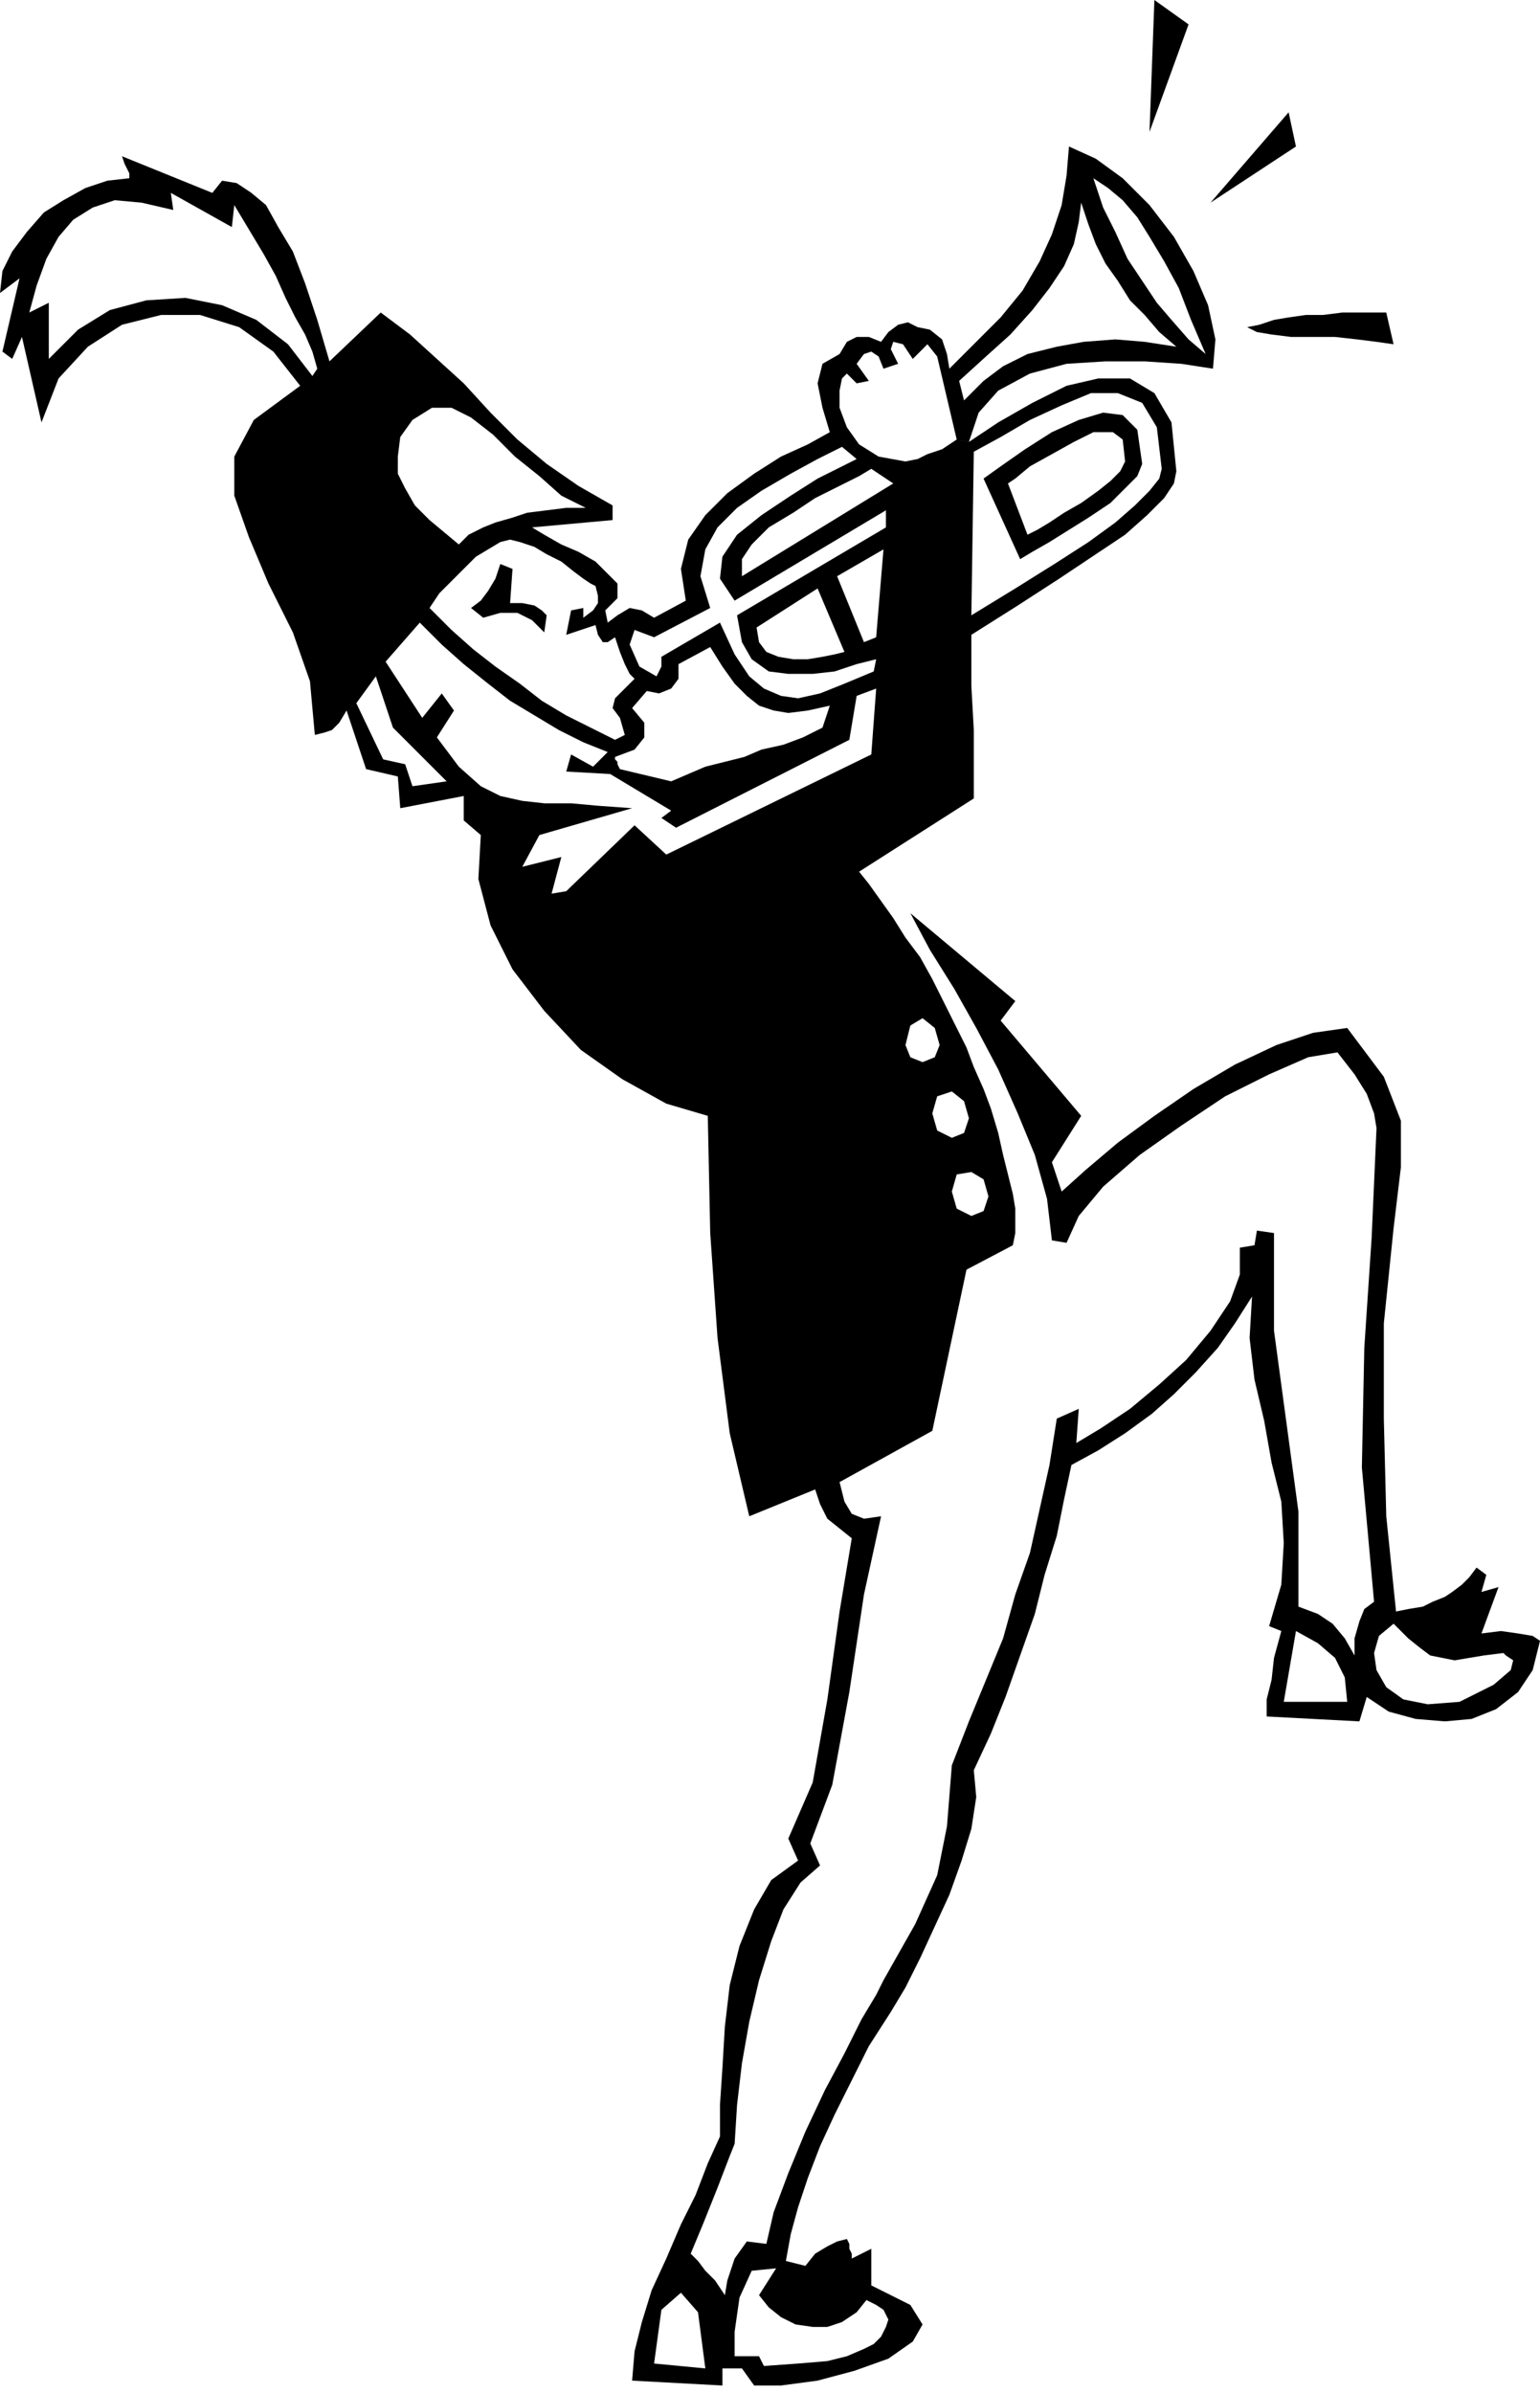
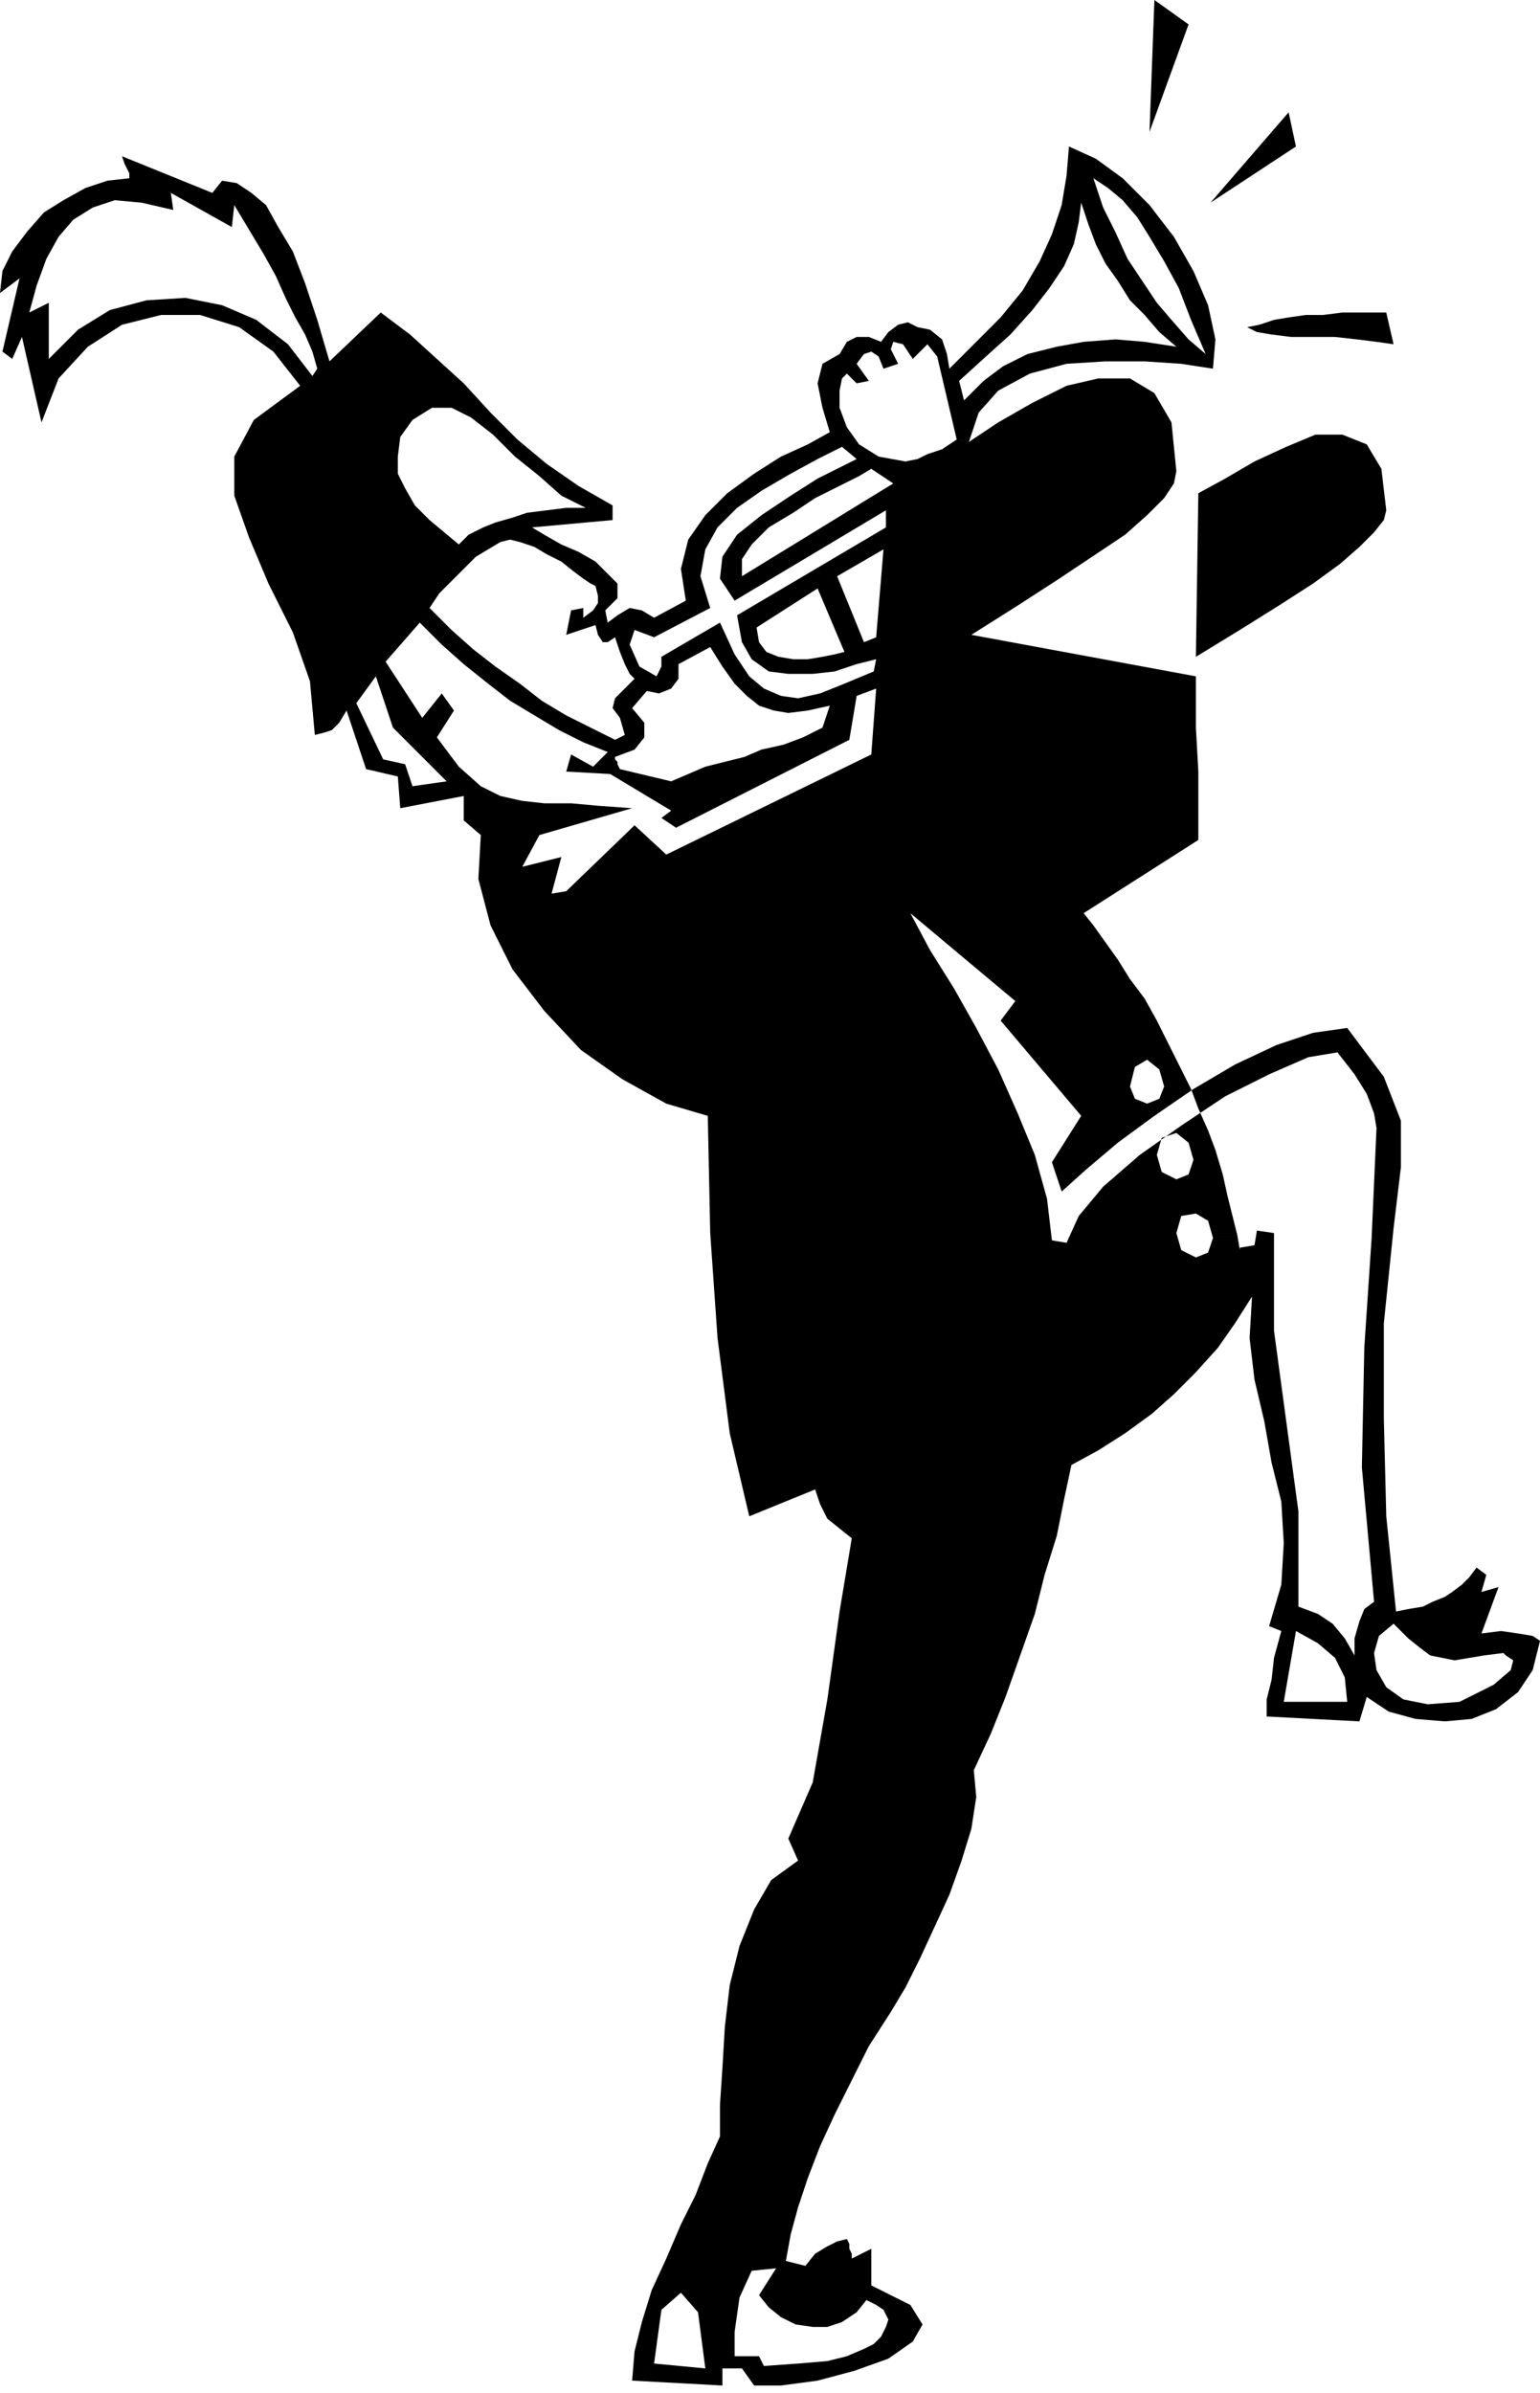
<svg xmlns="http://www.w3.org/2000/svg" width="60.576" height="94.08" fill-rule="evenodd" stroke-linecap="round" preserveAspectRatio="none" viewBox="0 0 631 980">
  <style>.pen1{stroke:none}.brush2{fill:#000}</style>
-   <path d="m224 252-1 7-5-5-6-3h-7l-7 2-5-4 4-3 3-4 3-5 2-6 5 2-1 14h5l5 1 3 2 2 2zm194-23-15-33 7-5 10-7 11-7 11-5 10-3 8 1 6 6 2 14-2 5-5 5-6 6-9 6-8 5-8 5-7 4-5 3 3-10 4-2 5-3 6-4 7-4 7-5 5-4 4-4 2-4-1-9-4-3h-8l-8 4-9 5-9 5-6 5-3 2 8 21-3 10z" class="pen1 brush2" />
-   <path d="m398 260 19-12 17-11 15-10 12-8 9-8 7-7 4-6 1-5-2-20-7-12-10-6h-13l-13 3-14 7-14 8-12 8-5-1-6 4-6 2-4 2-5 1-11-2-8-5-5-7-3-8v-7l1-5 2-2 4 4 5-1-5-7 3-4 3-1 3 2 2 5 6-2-3-6 1-3 4 1 4 6 6-6 4 5 8 34 5 1 4-12 8-9 13-7 15-4 16-1h16l15 1 13 2-3-6-7-6-7-8-6-7-6-9-6-9-5-11-5-10-4-12 6 4 6 5 6 7 5 8 6 10 6 11 5 13 6 14 3 6 1-12-3-14-6-14-8-14-10-13-11-11-11-8-11-5 5 23 3 9 3 8 4 8 5 7 5 8 6 6 6 7 7 6-13-2-12-1-13 1-11 2-12 3-10 5-8 6-8 8-2-8 11-10 10-9 9-10 7-9 6-9 4-9 2-9 1-8-5-23-1 12-2 12-4 12-5 11-7 12-9 11-10 10-11 11-1-6-2-6-5-4-5-1-4-2-4 1-4 3-3 4-5-2h-5l-4 2-3 5-7 4-2 8 2 10 3 10 5 6 6 5 6 4 9 6-62 38v-7l4-6 7-7 10-6 9-6 10-5 8-4 5-3-6-4-6 3-10 5-11 7-12 8-10 8-6 9-1 9 6 9 62-37v7l-1 9-3 36-5 2-11-27-8 5 11 26-4 1-5 1-6 1h-6l-6-1-5-2-3-4-1-6 25-16 8-5 19-11 1-9-61 36 2 11 4 7 7 5 8 1h10l9-1 9-3 8-2-1 5-12 5-10 4-9 2-7-1-7-3-6-5-6-9-6-13-24 14v4l-1 2-1 2-7-4-4-9 2-6 8 3 23-12-4-13 2-11 5-9 8-8 10-7 12-7 11-6 10-5-5-6-9 5-11 5-11 7-11 8-9 9-7 10-3 12 2 13-13 7-5-3-5-1-5 3-4 3-1-5 5-5v-6l-4-4-5-5-7-4-7-3-7-4-5-3 33-3v-6l-11 1h-8l-8 1-8 1-6 2-7 2-5 2-6 3-4 4-6-5-6-5-6-6-4-7-3-6v-7l1-8 5-7 8-5h8l8 4 9 7 9 9 10 8 9 8 10 5 11-1-14-8-13-9-12-10-11-11-11-12-11-10-11-10-12-9-21 20-5-17-5-15-5-13-6-10-5-9-6-5-6-4-6-1-4 5-37-15 1 3 1 2 1 2v2l-9 1-9 3-9 5-8 5-7 8-6 8-4 8-1 9 8-6-7 30 4 3 4-9 8 35 3-26v-23l-8 4 3-11 4-11 5-9 6-7 8-5 9-3 11 1 13 3-1-7 25 14 1-9 6 10 6 10 5 9 4 9 4 8 4 7 3 7 2 7-2 3-10-13-13-10-14-6-15-3-16 1-15 4-13 8-12 12-3 26 7-18 12-13 14-9 16-4h16l16 5 14 10 11 14-19 14-8 15v16l6 17 8 19 10 20 7 20 2 22 4-1 3-1 3-3 3-5 4-3 8-11 4-6 14-16 4-6 4-6 5-5 5-5 5-5 5-3 5-3 4-1 4 1 6 2 5 3 6 3 5 4 4 3 3 2 2 1 1 4v3l-2 3-4 3v-4l-5 1-2 10 12-4 1 4 2 3h2l3-2 2 6 2 5 2 4 2 2-8 8-1 4 3 4 2 7-4 2-10-5-10-5-10-6-9-7-10-7-9-7-9-8-9-9-4 6 9 9 9 8 10 8 9 7 10 6 10 6 10 5 10 4-6 6-9-5-2 7 18 1 25 15-4 3 6 4 71-36 3-18-11 4-3 9-8 4-8 3-9 2-7 3-8 2-8 2-7 3-7 3-21-5-1-2v-1l-1-1v-1l8-3 4-5v-6l-5-6 6-7 5 1 5-2 3-4v-6l13-7 5 8 5 7 5 5 5 4 6 2 6 1 8-1 9-2 11-4 8-3-2 27-84 41-13-12-28 27-6 1 4-15-16 4 7-13 38-11-14-1-11-1h-11l-9-1-9-2-8-4-9-8-9-12 7-11-5-7-8 10-15-23-4 6 7 21 22 22-14 2-3-9-9-2-11-23-4 3 8 24 13 3 1 13 26-5v10l7 6-1 18 5 19 9 18 13 17 15 16 17 12 18 10 17 5 1 48 3 43 5 39 8 34 27-11 2 6 3 6 5 4 5 4-5 30-5 36-6 34-10 23 4 9-11 8-7 12-6 15-4 16-2 17-1 17-1 15v13l-5 11-5 13-6 12-6 14-6 13-4 13-3 12-1 12 9-7 3-22 8-7 7 8 3 23-21-2-9 7 37 2v-7h8l5 7h11l15-2 15-4 14-5 10-7 4-7-5-8-16-8-2 6 4 2 3 2 1 2 1 2-1 3-2 4-3 3-4 2-7 3-8 2-12 1-14 1-2-4h-10v-10l2-14 5-11 10-1-7 11 4 5 5 4 6 3 7 1h6l6-2 6-4 4-5 2-6v-15l-8 4v-2l-1-2v-2l-1-2-4 1-4 2-5 3-4 5-8-2 2-11 3-11 4-12 5-13 6-13 7-14 7-14 9-14 6-10 6-12 6-13 6-13 5-14 4-13 2-13-1-11 7-15 6-15 6-17 6-17 4-16 5-16 3-15 3-14 11-6 11-7 11-8 9-8 9-9 9-10 7-10 7-11-1 17 2 17 4 17 3 17 4 16 1 17-1 17-5 17 5 2-3 11-1 9-2 8v7l7-6 5-29 9 5 7 6 4 8 1 10h-26l-7 6 38 2 3-10 9 6 11 3 12 1 11-1 10-4 9-7 6-9 3-12-3-2-6-1-7-1-8 1 7-19-7 2 2-7-4-3-3 4-3 3-4 3-3 2-5 2-4 2-6 1-5 1-1 5 6 6 5 4 4 3 5 1 5 1 6-1 6-1 8-1 1 1 3 2-1 4-7 6-14 7-13 1-10-2-7-5-4-7-1-7 2-7 6-5 1-5-4-39-1-40v-39l4-39 3-25v-19l-7-18-15-20-14 2-15 5-17 8-17 10-16 11-15 11-13 11-10 9-4-12 12-19-33-39 6-8-43-36 8 15 10 16 9 16 9 17 8 18 7 17 5 18 2 17 6 1 5-11 10-12 15-13 17-12 18-12 18-9 16-7 12-2 7 9 5 8 3 8 1 6-2 45-3 45-1 49 5 55-4 3-2 5-2 7v7l-4-7-5-6-6-4-8-3v-39l-5-37-5-37v-40l-7-1-1 6-6 1v11l-4 11-8 12-10 12-11 10-12 10-12 8-10 6 1-14-9 4-3 19-4 18-4 18-6 17-5 18-7 17-7 17-7 18-2 25-4 20-9 20-13 23-3 6-6 10-7 14-8 15-8 17-7 17-6 16-3 13-8-1-5 7-3 9-1 6-4-6-4-4-3-4-3-3 5-12 6-15 5-13 2-5 1-16 2-17 3-17 4-17 5-16 5-13 7-11 8-7-4-9 9-24 7-38 6-40 7-32-7 1-5-2-3-5-2-8 38-21 14-66 19-10 1-5v-10l-1-6-10 1-2 6-5 2-6-3-2-7 2-7 6-1 5 3 2 7 10-1-2-8-2-8-2-9-3-10-9 4-2 6-5 2-6-3-2-7 2-7 6-2 5 4 2 7 9-4-3-8-4-9-3-8-4-8-7 7-2 5-5 2-5-2-2-5 2-8 5-3 5 4 2 7 7-7-5-10-5-10-5-9-6-8-5-8-5-7-5-7-4-5 47-30v-28l-1-18v-29l1-67 11-6 12-7 13-6 12-5h11l10 4 6 10 2 17-1 4-4 5-6 6-8 7-11 8-14 9-16 10-18 11v8zm173-119-7-1-8-1-9-1h-18l-8-1-6-1-4-2 5-1 6-2 6-1 7-1h7l8-1h18l3 13zm-40-81-35 23 32-37 3 14zm-44-50-16 44 2-54 14 10z" class="pen1 brush2" />
+   <path d="m398 260 19-12 17-11 15-10 12-8 9-8 7-7 4-6 1-5-2-20-7-12-10-6h-13l-13 3-14 7-14 8-12 8-5-1-6 4-6 2-4 2-5 1-11-2-8-5-5-7-3-8v-7l1-5 2-2 4 4 5-1-5-7 3-4 3-1 3 2 2 5 6-2-3-6 1-3 4 1 4 6 6-6 4 5 8 34 5 1 4-12 8-9 13-7 15-4 16-1h16l15 1 13 2-3-6-7-6-7-8-6-7-6-9-6-9-5-11-5-10-4-12 6 4 6 5 6 7 5 8 6 10 6 11 5 13 6 14 3 6 1-12-3-14-6-14-8-14-10-13-11-11-11-8-11-5 5 23 3 9 3 8 4 8 5 7 5 8 6 6 6 7 7 6-13-2-12-1-13 1-11 2-12 3-10 5-8 6-8 8-2-8 11-10 10-9 9-10 7-9 6-9 4-9 2-9 1-8-5-23-1 12-2 12-4 12-5 11-7 12-9 11-10 10-11 11-1-6-2-6-5-4-5-1-4-2-4 1-4 3-3 4-5-2h-5l-4 2-3 5-7 4-2 8 2 10 3 10 5 6 6 5 6 4 9 6-62 38v-7l4-6 7-7 10-6 9-6 10-5 8-4 5-3-6-4-6 3-10 5-11 7-12 8-10 8-6 9-1 9 6 9 62-37v7l-1 9-3 36-5 2-11-27-8 5 11 26-4 1-5 1-6 1h-6l-6-1-5-2-3-4-1-6 25-16 8-5 19-11 1-9-61 36 2 11 4 7 7 5 8 1h10l9-1 9-3 8-2-1 5-12 5-10 4-9 2-7-1-7-3-6-5-6-9-6-13-24 14v4l-1 2-1 2-7-4-4-9 2-6 8 3 23-12-4-13 2-11 5-9 8-8 10-7 12-7 11-6 10-5-5-6-9 5-11 5-11 7-11 8-9 9-7 10-3 12 2 13-13 7-5-3-5-1-5 3-4 3-1-5 5-5v-6l-4-4-5-5-7-4-7-3-7-4-5-3 33-3v-6l-11 1h-8l-8 1-8 1-6 2-7 2-5 2-6 3-4 4-6-5-6-5-6-6-4-7-3-6v-7l1-8 5-7 8-5h8l8 4 9 7 9 9 10 8 9 8 10 5 11-1-14-8-13-9-12-10-11-11-11-12-11-10-11-10-12-9-21 20-5-17-5-15-5-13-6-10-5-9-6-5-6-4-6-1-4 5-37-15 1 3 1 2 1 2v2l-9 1-9 3-9 5-8 5-7 8-6 8-4 8-1 9 8-6-7 30 4 3 4-9 8 35 3-26v-23l-8 4 3-11 4-11 5-9 6-7 8-5 9-3 11 1 13 3-1-7 25 14 1-9 6 10 6 10 5 9 4 9 4 8 4 7 3 7 2 7-2 3-10-13-13-10-14-6-15-3-16 1-15 4-13 8-12 12-3 26 7-18 12-13 14-9 16-4h16l16 5 14 10 11 14-19 14-8 15v16l6 17 8 19 10 20 7 20 2 22 4-1 3-1 3-3 3-5 4-3 8-11 4-6 14-16 4-6 4-6 5-5 5-5 5-5 5-3 5-3 4-1 4 1 6 2 5 3 6 3 5 4 4 3 3 2 2 1 1 4v3l-2 3-4 3v-4l-5 1-2 10 12-4 1 4 2 3h2l3-2 2 6 2 5 2 4 2 2-8 8-1 4 3 4 2 7-4 2-10-5-10-5-10-6-9-7-10-7-9-7-9-8-9-9-4 6 9 9 9 8 10 8 9 7 10 6 10 6 10 5 10 4-6 6-9-5-2 7 18 1 25 15-4 3 6 4 71-36 3-18-11 4-3 9-8 4-8 3-9 2-7 3-8 2-8 2-7 3-7 3-21-5-1-2v-1l-1-1v-1l8-3 4-5v-6l-5-6 6-7 5 1 5-2 3-4v-6l13-7 5 8 5 7 5 5 5 4 6 2 6 1 8-1 9-2 11-4 8-3-2 27-84 41-13-12-28 27-6 1 4-15-16 4 7-13 38-11-14-1-11-1h-11l-9-1-9-2-8-4-9-8-9-12 7-11-5-7-8 10-15-23-4 6 7 21 22 22-14 2-3-9-9-2-11-23-4 3 8 24 13 3 1 13 26-5v10l7 6-1 18 5 19 9 18 13 17 15 16 17 12 18 10 17 5 1 48 3 43 5 39 8 34 27-11 2 6 3 6 5 4 5 4-5 30-5 36-6 34-10 23 4 9-11 8-7 12-6 15-4 16-2 17-1 17-1 15v13l-5 11-5 13-6 12-6 14-6 13-4 13-3 12-1 12 9-7 3-22 8-7 7 8 3 23-21-2-9 7 37 2v-7h8l5 7h11l15-2 15-4 14-5 10-7 4-7-5-8-16-8-2 6 4 2 3 2 1 2 1 2-1 3-2 4-3 3-4 2-7 3-8 2-12 1-14 1-2-4h-10v-10l2-14 5-11 10-1-7 11 4 5 5 4 6 3 7 1h6l6-2 6-4 4-5 2-6v-15l-8 4v-2l-1-2v-2l-1-2-4 1-4 2-5 3-4 5-8-2 2-11 3-11 4-12 5-13 6-13 7-14 7-14 9-14 6-10 6-12 6-13 6-13 5-14 4-13 2-13-1-11 7-15 6-15 6-17 6-17 4-16 5-16 3-15 3-14 11-6 11-7 11-8 9-8 9-9 9-10 7-10 7-11-1 17 2 17 4 17 3 17 4 16 1 17-1 17-5 17 5 2-3 11-1 9-2 8v7l7-6 5-29 9 5 7 6 4 8 1 10h-26l-7 6 38 2 3-10 9 6 11 3 12 1 11-1 10-4 9-7 6-9 3-12-3-2-6-1-7-1-8 1 7-19-7 2 2-7-4-3-3 4-3 3-4 3-3 2-5 2-4 2-6 1-5 1-1 5 6 6 5 4 4 3 5 1 5 1 6-1 6-1 8-1 1 1 3 2-1 4-7 6-14 7-13 1-10-2-7-5-4-7-1-7 2-7 6-5 1-5-4-39-1-40v-39l4-39 3-25v-19l-7-18-15-20-14 2-15 5-17 8-17 10-16 11-15 11-13 11-10 9-4-12 12-19-33-39 6-8-43-36 8 15 10 16 9 16 9 17 8 18 7 17 5 18 2 17 6 1 5-11 10-12 15-13 17-12 18-12 18-9 16-7 12-2 7 9 5 8 3 8 1 6-2 45-3 45-1 49 5 55-4 3-2 5-2 7v7l-4-7-5-6-6-4-8-3v-39l-5-37-5-37v-40l-7-1-1 6-6 1v11v-10l-1-6-10 1-2 6-5 2-6-3-2-7 2-7 6-1 5 3 2 7 10-1-2-8-2-8-2-9-3-10-9 4-2 6-5 2-6-3-2-7 2-7 6-2 5 4 2 7 9-4-3-8-4-9-3-8-4-8-7 7-2 5-5 2-5-2-2-5 2-8 5-3 5 4 2 7 7-7-5-10-5-10-5-9-6-8-5-8-5-7-5-7-4-5 47-30v-28l-1-18v-29l1-67 11-6 12-7 13-6 12-5h11l10 4 6 10 2 17-1 4-4 5-6 6-8 7-11 8-14 9-16 10-18 11v8zm173-119-7-1-8-1-9-1h-18l-8-1-6-1-4-2 5-1 6-2 6-1 7-1h7l8-1h18l3 13zm-40-81-35 23 32-37 3 14zm-44-50-16 44 2-54 14 10z" class="pen1 brush2" />
</svg>